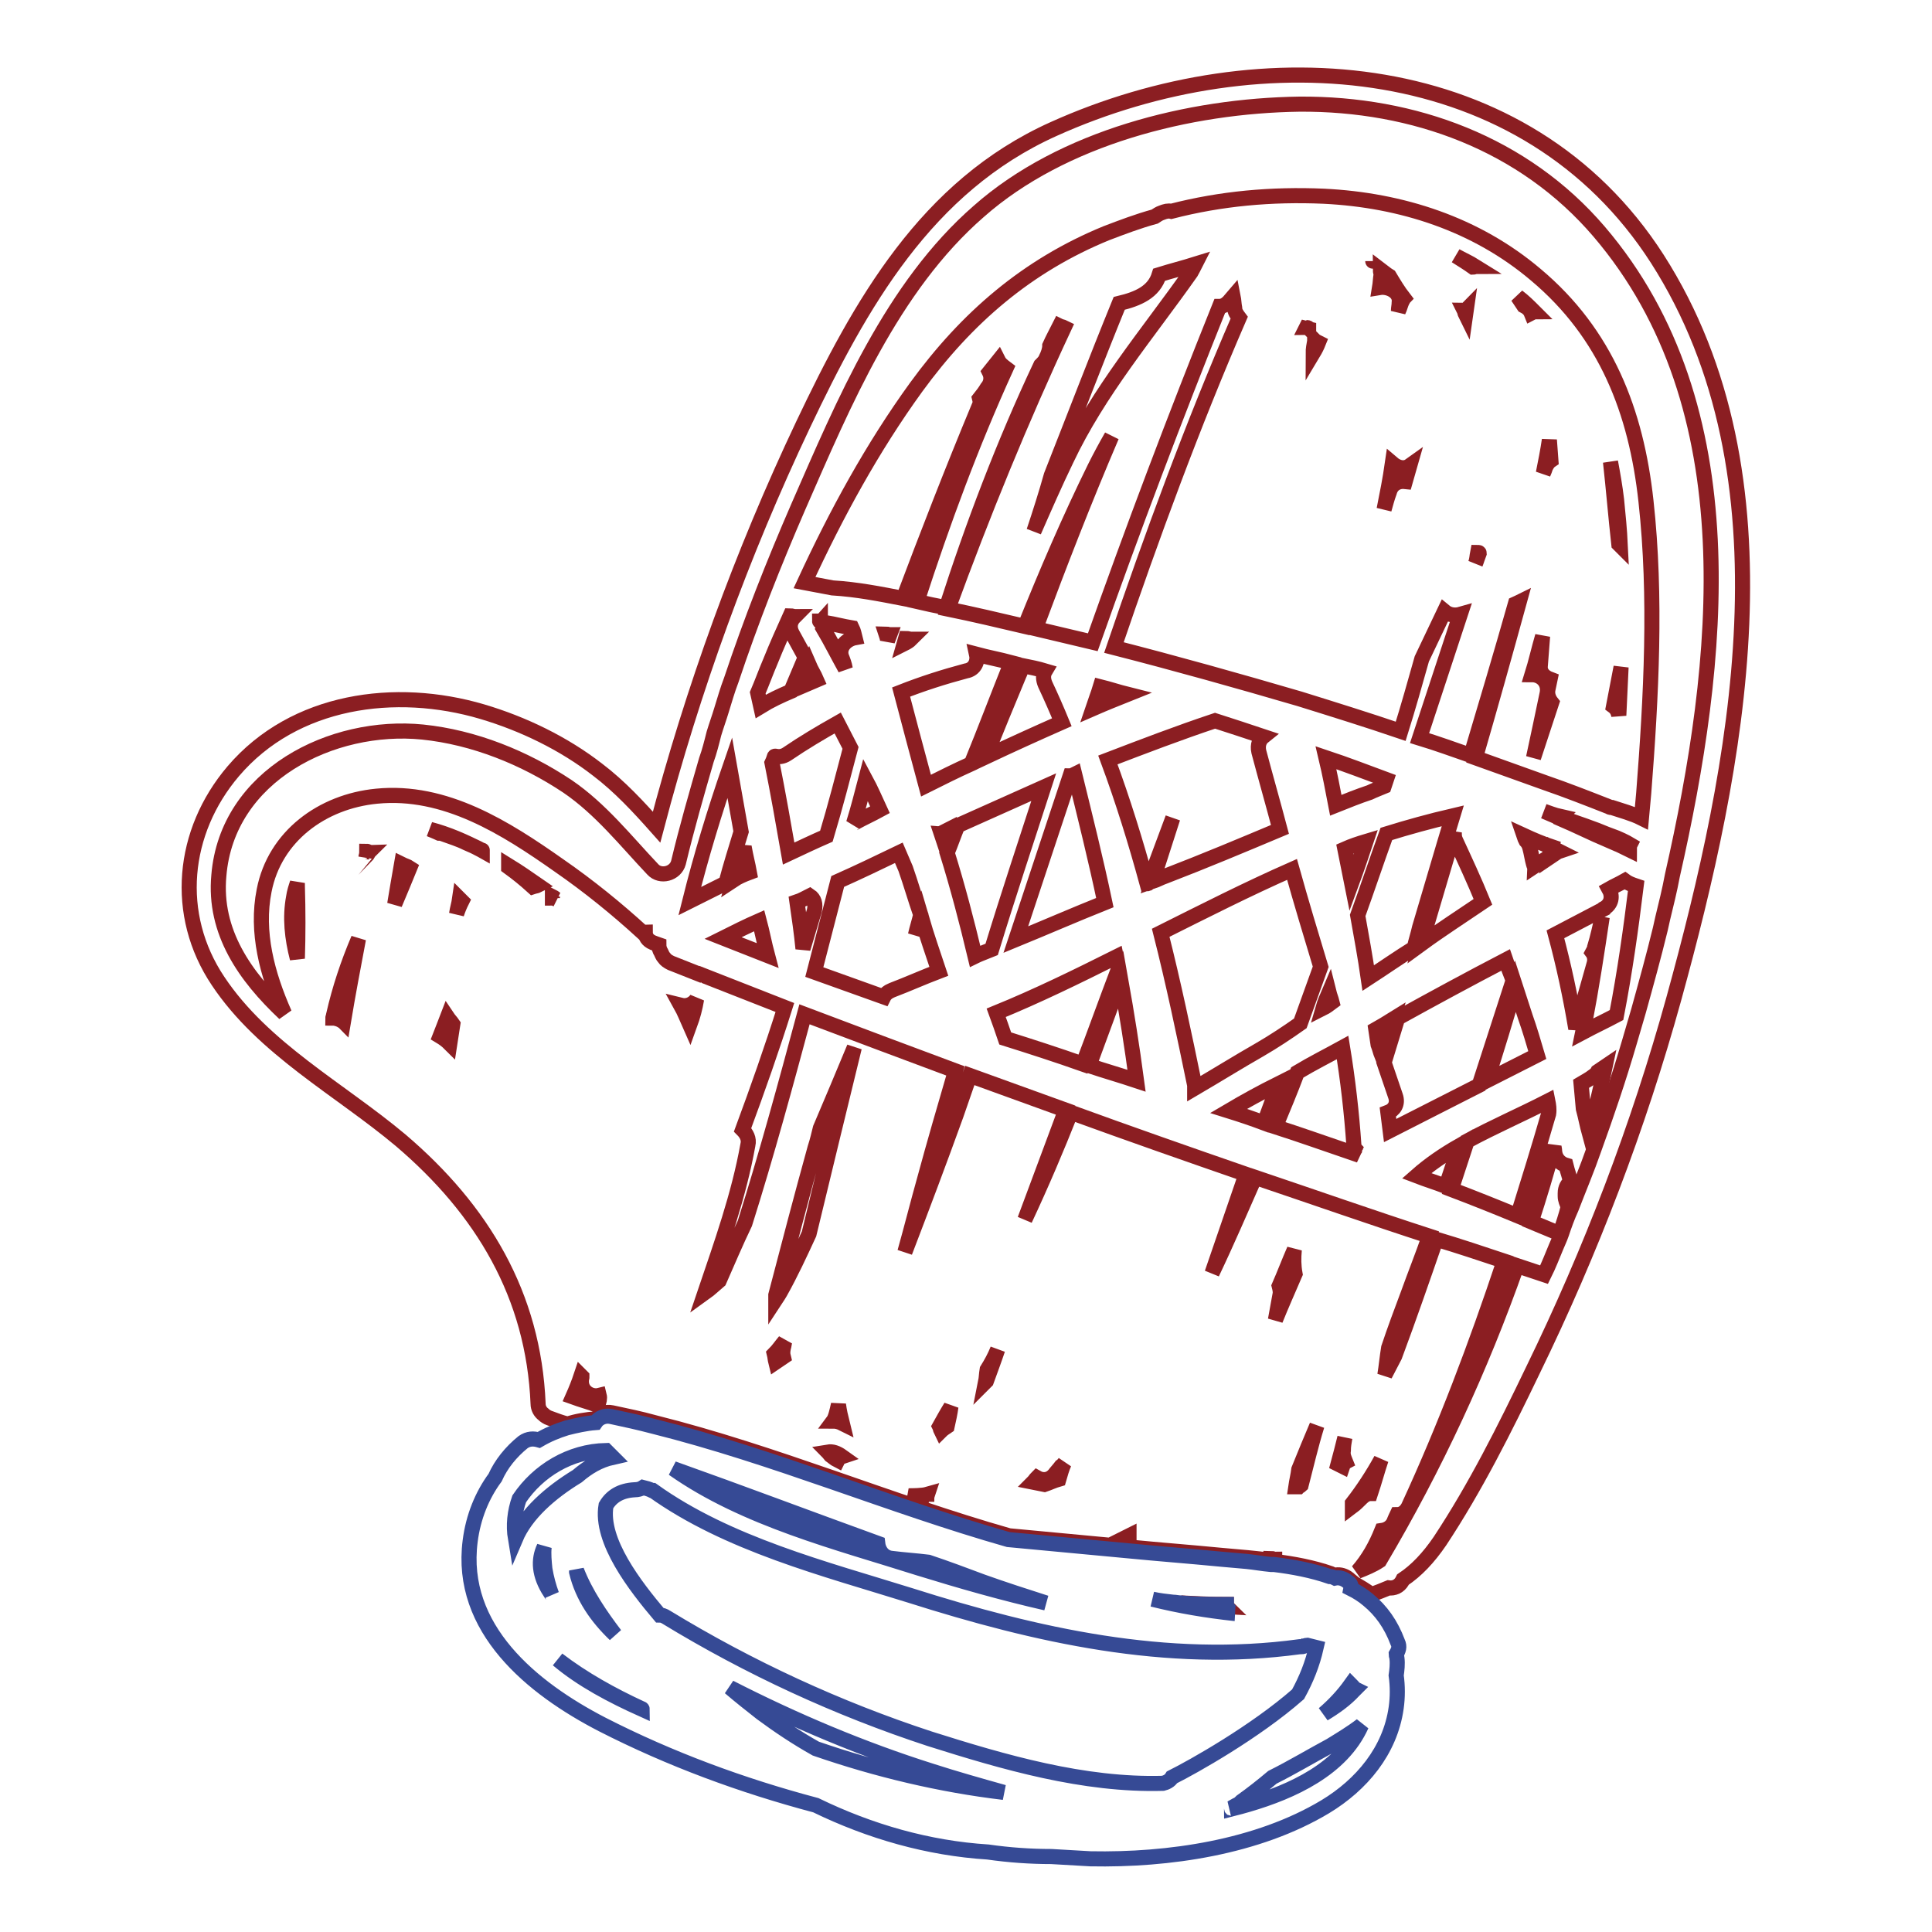
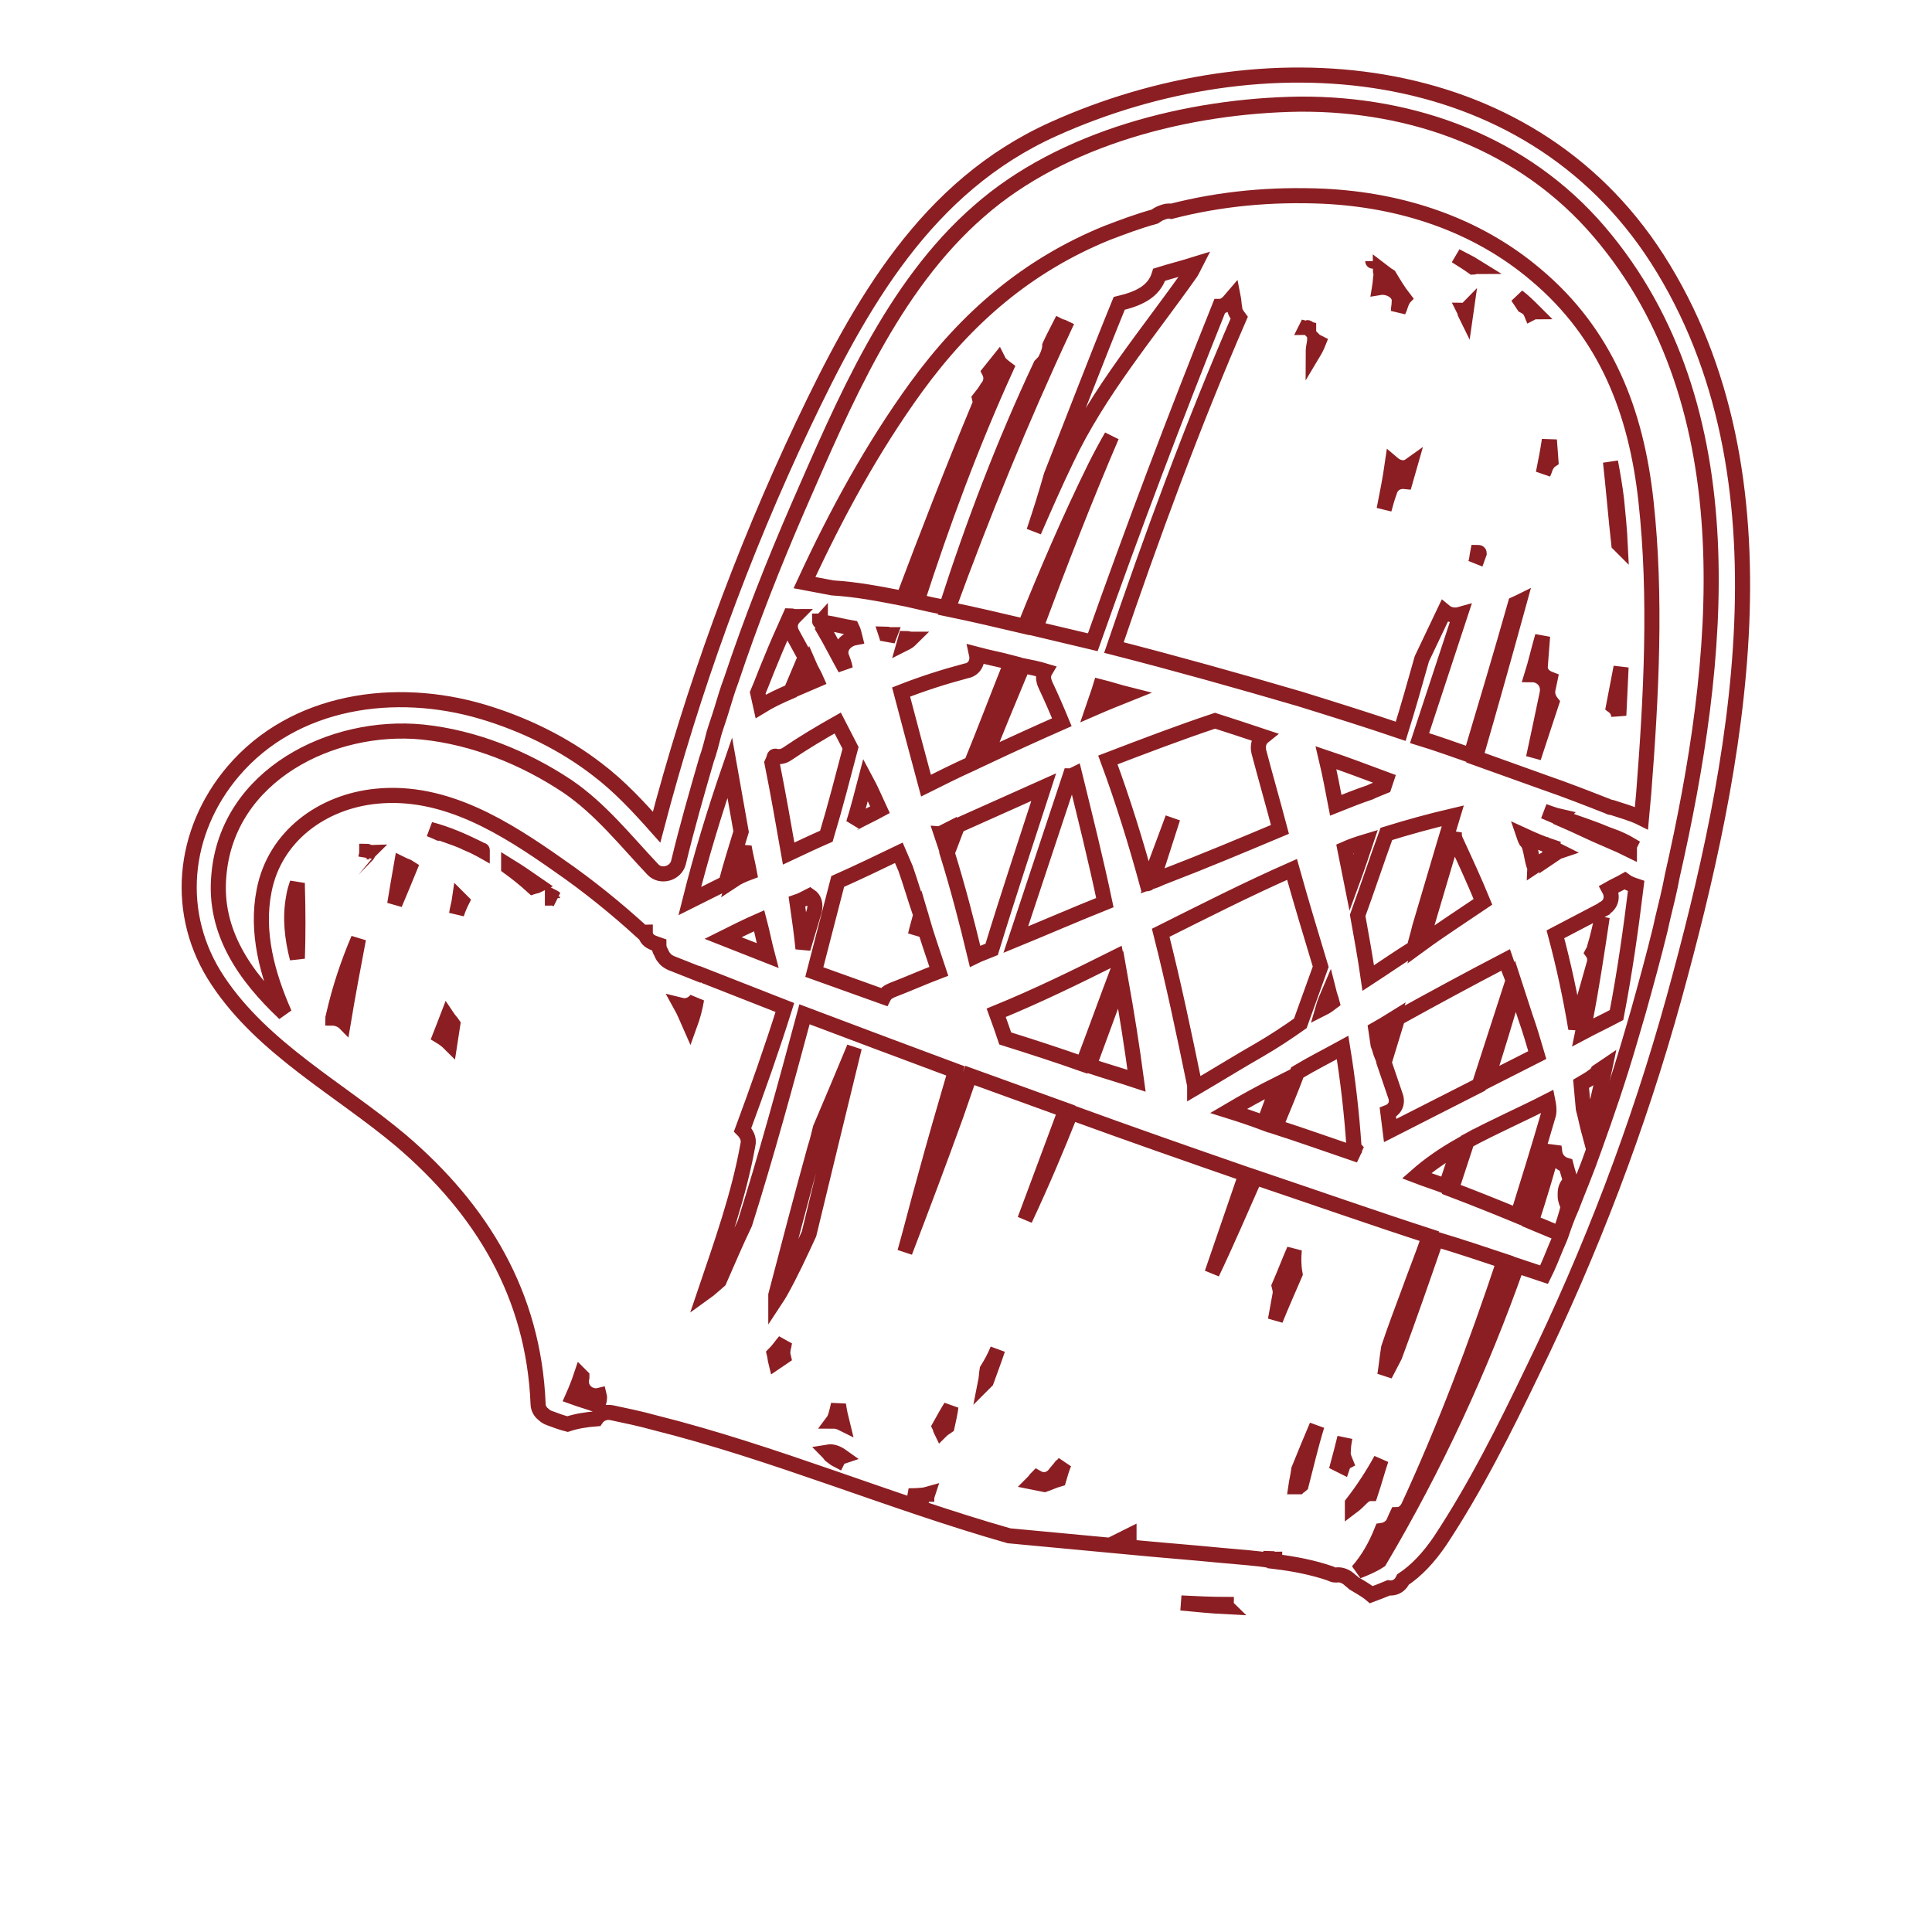
<svg xmlns="http://www.w3.org/2000/svg" version="1.1" x="0px" y="0px" viewBox="0 0 256 256" enable-background="new 0 0 256 256" xml:space="preserve">
  <g>
    <path stroke-width="2" fill-opacity="0" stroke="#8b1e22" d="M215.3,116.7c-0.7,0.4-1.4,0.7-2.1,1.1c0.5,0.9,0.4,2-0.7,2.6c0,0-0.1,0-0.1,0.1c-2.1,1.1-4.2,2.2-6.3,3.3 c1.1,4.1,2,8.3,2.7,12.5c0.8-2.8,1.6-5.7,2.4-8.5c0.2-0.6,0.1-1.2-0.2-1.6c0.1-0.2,0.3-0.4,0.3-0.7c0.4-1.3,0.7-2.7,1-4 c-0.7,4.7-1.4,9.3-2.3,14c-0.1,0.4-0.2,0.8-0.3,1.3c1.5-0.8,3-1.5,4.5-2.3c1.1-5.7,1.9-11.4,2.6-17.1 C216.2,117.2,215.7,117,215.3,116.7L215.3,116.7z M104.8,91.6l1.9-4.5L105,84c-0.5-0.9-0.3-1.7,0.3-2.3c-0.2,0-0.4-0.1-0.6-0.1 c-0.9,2-1.8,4-2.6,6c-0.6,1.4-1.1,2.8-1.7,4.2l0.4,1.8C102.1,92.8,103.4,92.2,104.8,91.6z M96.2,117c0.6-2.3,1.3-4.5,2-6.8 c-0.5-2.8-1-5.7-1.5-8.5c-2,5.8-3.8,11.7-5.3,17.7C93,118.6,94.6,117.8,96.2,117z M108.7,82.3c0,0-0.1,0-0.1,0 C108.6,82.3,108.6,82.4,108.7,82.3C108.7,82.4,108.7,82.3,108.7,82.3z M207.4,158.5c0-0.1,0-0.3,0-0.4c0-0.7,0.3-1.2,0.7-1.5 c-0.1-0.6-0.4-1.4-0.6-2.2c-0.7-0.2-1.4-0.8-1.5-1.8c0-0.3-0.1-0.6-0.1-0.8c-0.9,3.4-1.9,6.7-3,10.1c1.2,0.5,2.4,1,3.6,1.5l0.2,0.1 c0.4-1.2,0.8-2.4,1.1-3.6C207.6,159.4,207.4,159,207.4,158.5L207.4,158.5z M212.7,141.3c-0.3,0.2-0.7,0.5-1,0.7 c-0.1,0.2-0.3,0.4-0.6,0.6c-0.5,0.4-1.1,0.7-1.6,1c0.1,1.1,0.2,2.2,0.3,3.3c0.3,1.1,0.5,2.2,0.8,3.3 C211.4,147.1,212.1,144.2,212.7,141.3L212.7,141.3z M213.4,110.7c0,0.3-0.1,0.5-0.1,0.7c0.9,0.4,1.8,0.8,2.6,1.2 c0-0.2,0-0.5,0.1-0.7C215.5,111.6,214.5,111.1,213.4,110.7L213.4,110.7z M122.7,104.1c2-1,4-2,6-2.9c1.8-4.4,3.5-8.9,5.3-13.4 c-1.5-0.4-3.1-0.7-4.6-1.1c0.2,0.9-0.2,2-1.4,2.2c-3,0.8-5.8,1.7-8.6,2.8C120.5,95.9,121.6,100,122.7,104.1z M204.6,107.5 c0.7,0.3,1.4,0.6,2.1,0.9c0-0.1,0-0.1,0.1-0.2C205.9,108,205.2,107.7,204.6,107.5L204.6,107.5z M130.6,100.3 c3.4-1.6,6.7-3.1,10.1-4.6c-0.7-1.7-1.4-3.3-2.2-5c-0.3-0.7-0.3-1.3,0-1.8c-1-0.3-2-0.5-3-0.7c-0.2,0.5-0.3,0.9-0.5,1.3 C133.5,93.1,132,96.7,130.6,100.3z M107.3,118.7c-0.6,0.3-1.1,0.6-1.7,0.8c0.3,2.1,0.6,4.1,0.8,6.2c0.5-1.7,1-3.3,1.5-5 C108.1,119.8,107.9,119.1,107.3,118.7z M108.2,90.1c-0.3-0.7-0.7-1.3-1-2c-0.4,0.9-0.7,1.9-1.1,2.9 C106.8,90.7,107.5,90.4,108.2,90.1z M196.5,119.5c-1.1-2.7-2.4-5.5-3.6-8.1c-0.2-0.4-0.2-0.7-0.2-1.1c-1.5,4.9-2.9,9.8-4.4,14.8 C190.9,123.2,193.7,121.4,196.5,119.5L196.5,119.5z M179.4,152.8c0.2,0.1,0.4,0.1,0.5,0.2c-0.2-0.2-0.3-0.4-0.4-0.6 C179.5,152.5,179.4,152.6,179.4,152.8L179.4,152.8z M182.3,136.4c0.1,0.7,0.2,1.4,0.3,2c0.2,0.5,0.3,1,0.5,1.5 c0.5-1.6,0.9-3.2,1.4-4.8C183.7,135.6,183,136,182.3,136.4z M120.7,84.7c-0.2,0-0.4-0.1-0.7-0.1l-0.2,0.7 C120.2,85.1,120.5,84.9,120.7,84.7z M205.8,113.3c0.3-0.2,0.5-0.4,0.8-0.5c-0.2-0.1-0.4-0.2-0.6-0.3 C206,112.8,205.9,113,205.8,113.3z M99.3,115.6c-0.2-1.1-0.5-2.2-0.7-3.4c-0.5,1.5-1,2.9-1.4,4.4C97.8,116.2,98.5,115.9,99.3,115.6 z M112.7,99.1l-1.7-3.3c-2.3,1.3-4.5,2.6-6.7,4.1c-0.6,0.4-1.1,0.4-1.6,0.3c0,0-0.1,0-0.1,0.1c-0.1,0.3-0.2,0.6-0.3,0.8 c0.8,4,1.5,8,2.2,12c1.7-0.8,3.4-1.6,5-2.3C110.7,106.8,111.7,102.9,112.7,99.1z M206.8,108.3c0,0.1,0,0.1,0,0.2 c2.1,0.9,4.1,1.9,6.2,2.8c0-0.2,0.1-0.5,0.1-0.7C211.2,109.8,208.8,109,206.8,108.3L206.8,108.3z M149.4,92c-1.2-0.3-2.4-0.7-3.6-1 c-0.3,1-0.7,2-1,2.9C146.4,93.2,147.9,92.6,149.4,92z M117.9,84.1c-0.2,0-0.4-0.1-0.5-0.1c0.1,0.3,0.2,0.6,0.2,0.9L117.9,84.1z  M205.1,145.9c-3.5,1.8-7.2,3.4-10.7,5.3c-0.7,2.1-1.4,4.3-2.1,6.4c2.9,1.1,5.9,2.3,8.8,3.5c1.4-4.5,2.8-9,4.1-13.5 C205.3,147,205.2,146.4,205.1,145.9z M124.7,110.4l0.2,0.6c0.1-0.3,0.1-0.5,0.2-0.8C124.9,110.3,124.8,110.4,124.7,110.4z  M187.7,155.8c1.3,0.5,2.6,0.9,3.9,1.4c0.6-1.8,1.2-3.6,1.8-5.4C191.3,153,189.4,154.3,187.7,155.8z M144.3,141.2 c2.1,0.7,4.2,1.3,6.3,2c-0.6-4.5-1.3-8.9-2.1-13.4C147.1,133.6,145.7,137.4,144.3,141.2z M199.5,127.2c-4.8,2.5-9.6,5.1-14.3,7.7 c-0.6,2-1.2,3.9-1.8,5.9c0.5,1.5,1,2.9,1.5,4.4c0.4,1.1-0.2,1.9-1,2.2c0.1,0.8,0.2,1.6,0.3,2.4c3.9-2,7.9-4,11.8-6 c1.5-4.6,3-9.3,4.5-13.9C200.1,128.9,199.8,128.1,199.5,127.2L199.5,127.2z M95.8,124.3c2,0.8,3.9,1.5,5.9,2.3 c-0.4-1.5-0.7-3.1-1.1-4.6C99,122.7,97.4,123.5,95.8,124.3z M181.5,105c0.6-0.3,1.2-0.5,1.9-0.8l0.3-0.9c-2.7-1-5.3-2-8-2.9 c0.5,2.1,0.9,4.2,1.3,6.3C178.5,106.1,180,105.5,181.5,105L181.5,105z M179.4,151.8c-0.3-4.4-0.8-8.7-1.5-13c-2,1.1-4,2.1-6,3.3 c-0.9,2.4-1.9,4.8-2.9,7.2c3.4,1.1,6.8,2.3,10.3,3.5c0.1-0.2,0.1-0.4,0.2-0.6C179.4,152.1,179.4,151.9,179.4,151.8z M200.8,130.7 c-1.2,4.2-2.5,8.4-3.8,12.5l6.7-3.4c-0.5-1.7-1-3.4-1.6-5.1L200.8,130.7z M176.5,132.8c-0.1-0.4-0.3-0.9-0.4-1.3 c-0.3,0.7-0.6,1.4-0.8,2.1C175.7,133.4,176.1,133.1,176.5,132.8z M172.3,135.6c0.9-2.5,1.8-5,2.7-7.5c-1.3-4.3-2.6-8.6-3.8-12.9 c-5.9,2.6-11.6,5.5-17.4,8.4c1.7,6.7,3.1,13.4,4.5,20.2c0,0.1,0,0.3,0,0.4c2.9-1.7,5.8-3.5,8.6-5.1 C168.8,138,170.6,136.8,172.3,135.6z M178.2,112.5l0.9,4.5c0.7-1.9,1.3-3.7,1.9-5.5C180,111.8,179.1,112.1,178.2,112.5L178.2,112.5 z M112,88.6c-0.1-0.6-0.3-1.1-0.5-1.6c-0.4-1.3,0.7-2.3,1.8-2.5c-0.1-0.4-0.2-0.9-0.4-1.3c-1.2-0.2-2.3-0.5-3.5-0.7 c-0.1,0.3-0.2,0.6-0.3,0.8C110.1,85,111,86.8,112,88.6z M188.1,122.9c1.5-5,2.9-9.9,4.4-14.8c-3,0.7-5.9,1.5-8.8,2.4 c-1.3,3.6-2.5,7.2-3.8,10.8c0.5,2.8,1,5.5,1.4,8.3c2-1.3,4-2.7,6.1-4C187.6,124.7,187.9,123.8,188.1,122.9z M201.9,110.7 c0.1,0.3,0.2,0.5,0.3,0.7c0.2,0.2,0.4,0.5,0.5,0.9c0.2,0.7,0.3,1.5,0.5,2.2c0,0.1,0.1,0.2,0.1,0.3c0.6-0.4,1.2-0.8,1.9-1.2l0.4-1.4 C204.4,111.8,203.2,111.3,201.9,110.7z M113.3,109c1.1-0.6,2.2-1.1,3.3-1.7c-0.6-1.3-1.2-2.7-1.9-4c-0.5,1.9-1,3.9-1.6,5.8 C113.2,109,113.3,109,113.3,109z M162.8,147.2c1.6,0.5,3.1,1,4.7,1.6c0.7-1.8,1.3-3.5,1.9-5.2C167.2,144.7,165,145.9,162.8,147.2z  M162.5,212.6c-2,0-4-0.1-6-0.2c2,0.2,4.1,0.4,6.1,0.5C162.5,212.8,162.5,212.7,162.5,212.6L162.5,212.6z M126.9,109.4 c-0.5,1.2-0.9,2.4-1.4,3.6c1.4,4.5,2.6,9.1,3.7,13.7c0.2-0.1,0.5-0.2,0.7-0.3c0.5-0.2,1-0.4,1.5-0.6c2.2-7.2,4.6-14.4,6.9-21.5 C134.5,106,130.7,107.7,126.9,109.4z M147.9,126.8c-5.2,2.6-10.5,5.2-15.9,7.4c0.4,1.1,0.8,2.2,1.2,3.4c3.5,1.1,6.9,2.2,10.3,3.4 c1.6-4.2,3.1-8.4,4.7-12.6C148.1,127.8,148,127.3,147.9,126.8L147.9,126.8z M146.4,119.6c-1.2-5.7-2.6-11.3-4-17 c-0.2,0.1-0.4,0.2-0.6,0.2l-7.2,21.7C138.5,122.9,142.4,121.2,146.4,119.6L146.4,119.6z M169.6,109.9c-0.9-3.4-1.9-6.9-2.8-10.3 c-0.2-0.9,0.1-1.6,0.6-2c-2.1-0.7-4.2-1.4-6.4-2.1c-4.8,1.6-9.5,3.4-14.2,5.2c2,5.4,3.7,10.9,5.2,16.4c0.1,0,0.1,0,0.2-0.1 c1.1-2.9,2.1-5.7,3.2-8.6c-0.9,2.8-1.8,5.6-2.7,8.4c0.6-0.2,1.1-0.5,1.7-0.7C159.6,114.1,164.6,112,169.6,109.9L169.6,109.9z  M121.3,123.9c0.2-0.9,0.5-1.8,0.7-2.7c-0.7-2-1.3-4.1-2-6.1c-0.3-0.7-0.6-1.4-0.9-2.1c-2.7,1.3-5.4,2.6-8.1,3.8l-3.1,12 c3.1,1.1,6.1,2.2,9.2,3.3c0.2-0.4,0.6-0.7,1.1-0.9c2.1-0.8,4.1-1.7,6.2-2.5c-0.8-2.4-1.6-4.7-2.3-7.1 C121.9,122.3,121.6,123.1,121.3,123.9z M119.7,79.3c3.2-8.5,6.5-17,10-25.4c0.2-0.4,0.2-0.7,0.1-1.1c0.4-0.5,0.7-0.9,1-1.4 c0.6-0.7,0.6-1.5,0.3-2.1c0.4-0.5,0.8-1,1.2-1.5c0.2,0.4,0.6,0.7,1,1c-4.6,10.1-8.4,20.4-11.8,30.9c1.3,0.3,2.6,0.6,3.9,0.8 c3.5-10.9,7.6-21.7,12.5-32.1c0.3-0.3,0.6-0.6,0.7-0.9c0.3-0.6,0.5-1.2,0.5-1.7c0.4-0.9,0.9-1.8,1.3-2.6c0.2,0.1,0.4,0.1,0.6,0.2 c-5.7,12.2-10.8,24.7-15.4,37.3c3.4,0.7,6.8,1.5,10.2,2.3c2.9-7.2,5.9-14.2,9.3-21.1c0.7-1.4,1.4-2.7,2.2-4.1 c-3.6,8.4-6.9,16.9-10.1,25.5c2.5,0.6,5.1,1.2,7.6,1.8c5.3-15,10.9-29.8,16.8-44.5c0.4,0,0.8-0.2,1.2-0.6l0.6-0.7 c0.1,0.5,0.1,1,0.2,1.5c0,0.5,0.3,0.9,0.6,1.3c-6.2,14.3-11.6,29-16.6,43.7c8.2,2.1,16.4,4.4,24.6,6.8c4.5,1.4,9,2.8,13.4,4.3 c1-3.2,1.9-6.4,2.8-9.6c1-2.1,2-4.2,3-6.3c0.6,0.5,1.4,0.6,2.1,0.4c-1.8,5.5-3.6,10.9-5.4,16.4c2.3,0.7,4.5,1.5,6.8,2.3 c2-6.7,4-13.4,5.9-20.1c0.2-0.1,0.3-0.1,0.5-0.2c-1.9,6.9-3.8,13.7-5.8,20.6c3.1,1.1,6.1,2.2,9.2,3.3c2.9,1,5.7,2.1,8.5,3.2 c0.1,0.1,0.3,0.1,0.4,0.1c1.2,0.4,2.7,0.8,3.9,1.4c0.1-1.1,0.2-2.2,0.3-3.3c1-12.8,1.7-26,0.3-38.7c-1.3-11.9-5.3-22.2-14.6-30 c-7.9-6.7-17.8-9.9-28.1-10.4c-6.9-0.3-13.6,0.3-20.2,2c-0.4-0.1-0.8,0-1.3,0.2c-0.3,0.1-0.6,0.3-0.9,0.5c-2.2,0.6-4.3,1.4-6.4,2.2 c-10.5,4.3-18.5,11.2-25.2,20.4c-5.8,8-10.6,16.8-14.8,25.9l3.7,0.7C113.6,78.1,116.6,78.7,119.7,79.3L119.7,79.3z M214.5,94.8 c-0.1-0.5-0.3-0.9-0.7-1.2l1-5.2C214.7,90.6,214.6,92.6,214.5,94.8z M214.2,66.2c0.2,2,0.4,4,0.5,6.1c-0.1-0.1-0.1-0.1-0.2-0.2 c-0.4-3.6-0.7-7.3-1.1-10.9C213.7,62.8,214,64.5,214.2,66.2z M205.3,58.3l0.2,2.7c-0.3,0.2-0.5,0.5-0.7,0.9 c-0.1,0.3-0.2,0.6-0.3,0.8C204.8,61.2,205.1,59.7,205.3,58.3z M204.4,84.3c-0.1,1.3-0.2,2.6-0.3,3.9c-0.1,0.9,0.5,1.5,1.3,1.8 c-0.1,0.5-0.2,0.9-0.3,1.4c-0.1,0.6,0.1,1.2,0.5,1.7c-0.8,2.4-1.6,4.9-2.4,7.3c0.6-2.8,1.2-5.6,1.8-8.5c0.3-1.5-0.8-2.5-2-2.5 C203.5,87.8,203.9,86,204.4,84.3L204.4,84.3z M203.3,41.3c-0.1,0-0.2,0.1-0.4,0.2c-0.2-0.5-0.6-0.8-1-1l-0.8-1.2 C201.9,39.9,202.6,40.6,203.3,41.3z M194.2,41.7c-0.1-0.2-0.1-0.4-0.2-0.6c0.1,0,0.2,0,0.3-0.1L194.2,41.7L194.2,41.7z M195.8,73.2 c0.1,0,0.2,0,0.2,0.1c-0.2,0.5-0.3,0.9-0.5,1.4C195.7,74.2,195.7,73.7,195.8,73.2z M195.5,35.3c-0.1,0-0.2,0.1-0.3,0.1 c-0.7-0.5-1.5-1-2.3-1.5C193.8,34.4,194.7,34.8,195.5,35.3z M186.8,61.7c-0.2,0.7-0.4,1.4-0.6,2.1c-0.9-0.1-1.8,0.3-2.1,1.4 c-0.3,0.8-0.5,1.6-0.7,2.3c0.4-2,0.8-4,1.1-6.1C185.2,62,186.1,62.2,186.8,61.7z M182.9,35.7c0.4,0.3,0.7,0.6,1.2,0.9 c0.6,1,1.2,2,1.9,2.9c-0.1,0.1-0.1,0.3-0.2,0.4c-0.2,0.4-0.3,0.9-0.5,1.3c0-0.4,0.1-0.7,0.1-1.1c0.2-1.4-1.4-2.2-2.6-2 c0.1-0.6,0.1-1.1,0.2-1.7C183,36.2,182.9,36,182.9,35.7L182.9,35.7z M181.9,34.6C181.9,34.7,181.9,34.7,181.9,34.6 C181.9,34.7,181.9,34.7,181.9,34.6L181.9,34.6z M174.2,45.2v-0.1c0.1,0.1,0.3,0.2,0.5,0.3c-0.2,0.5-0.4,0.9-0.7,1.4 C174,46.3,174.1,45.7,174.2,45.2z M173.4,42.8c0,0.2,0,0.5,0,0.7c-0.1-0.1-0.2-0.1-0.3-0.1C173.2,43.2,173.3,43,173.4,42.8z  M148.3,40.2c2.5-0.6,4.6-1.5,5.3-3.8c1.6-0.5,3.2-0.9,4.8-1.4c-0.2,0.4-0.4,0.7-0.6,1.1c-5.7,8.1-12.2,15.7-16.5,24.8 c-1.5,3.1-2.9,6.3-4.3,9.5c0.8-2.4,1.6-4.9,2.3-7.4C142.3,55.4,145.2,47.8,148.3,40.2z" />
    <path stroke-width="2" fill-opacity="0" stroke="#8b1e22" d="M219.6,34.3c-17.4-27.1-52.5-29.6-80-17.2c-16.9,7.6-25.6,23.2-33.2,39.2c-8.1,17.1-14.6,35-19.4,53.3 c-2.4-2.7-4.9-5.4-7.8-7.6c-4.5-3.5-9.9-6.1-15.3-7.7c-11.5-3.4-24.9-1.6-33,7.9c-6.8,8-7.9,19-2,27.8c6,9,16.1,14.3,24.2,21.1 c10.8,9.2,17.6,20.5,18.2,34.9c0,0.6,0.3,1.1,0.7,1.4c0.2,0.2,0.5,0.4,0.8,0.5c0.8,0.3,1.6,0.6,2.4,0.8c1.2-0.4,2.5-0.6,3.8-0.7 c0.4-0.6,1.2-1,2.1-0.8c1.9,0.4,3.8,0.8,5.6,1.3c16,4,31.2,10.5,47,15c2.1,0.2,4.3,0.4,6.4,0.6c3.2,0.3,6.4,0.6,9.6,0.9 c4.1,0.4,8.1,0.7,12.2,1.1c1.1,0.1,2.2,0.2,3.4,0.3c1,0.1,2.1,0.2,3.2,0.4c0-0.1-0.1-0.2-0.1-0.3c0.2,0,0.3,0.1,0.5,0.1v0.3 c2.5,0.3,5.1,0.8,7.4,1.6c0.2,0.1,0.4,0.2,0.7,0.2c0.6-0.1,1.2,0.1,1.7,0.5c0.2,0.2,0.5,0.4,0.7,0.6c0.8,0.5,1.6,0.9,2.3,1.5 c0.8-0.3,1.6-0.6,2.3-0.9c0.7,0.1,1.4-0.2,1.8-0.9l0.1-0.2c1.8-1.2,3.4-2.9,4.9-5.1c4.7-7.1,8.6-14.9,12.3-22.6 c7.7-15.8,14-32.3,18.7-49.3C230.2,101.8,238.1,63.2,219.6,34.3L219.6,34.3z M39.4,127c-0.7-2.7-1-5.4-0.5-8.1 c0.1-0.7,0.3-1.3,0.5-1.9v0.4C39.5,120.7,39.5,123.9,39.4,127z M45.5,135.4c-0.1-0.1-0.2-0.1-0.3-0.2c-0.4-0.2-0.8-0.3-1.1-0.3 c0-0.1,0.1-0.2,0.1-0.4c0.8-3.5,1.9-6.8,3.3-10.1C46.8,128.1,46.1,131.8,45.5,135.4z M48.5,113.5C48.5,113.4,48.5,113.4,48.5,113.5 c0.1-0.3,0.1-0.6,0.1-0.7c0.1,0,0.2,0.1,0.3,0.1C48.8,113,48.7,113.3,48.5,113.5z M52.3,119.8c0.3-1.8,0.6-3.6,0.9-5.3 c0.4,0.2,0.8,0.3,1.1,0.5C53.7,116.5,53,118.1,52.3,119.8z M59.6,138.3c-0.4-0.4-0.8-0.7-1.3-1c0.3-0.8,0.7-1.7,1-2.5 c0.2,0.3,0.5,0.6,0.7,0.9L59.6,138.3L59.6,138.3z M60.5,121.1c0.1-0.7,0.3-1.3,0.4-2c0.1,0.1,0.2,0.2,0.3,0.3 C60.9,120,60.7,120.5,60.5,121.1z M63.9,112.7c-0.7-0.4-1.4-0.7-2.1-1c-1-0.5-2-0.8-3.1-1.2c-0.2-0.1-0.4-0.1-0.5-0.1 c-0.2-0.1-0.5-0.2-0.7-0.3c-0.2-0.1-0.3-0.1-0.5-0.2C59.3,110.5,61.6,111.5,63.9,112.7C63.9,112.6,63.9,112.7,63.9,112.7z  M70.6,117.5L70.6,117.5c-1.1-1-2.1-1.8-3.2-2.6c0-0.1,0-0.1,0-0.2c1.3,0.8,2.6,1.7,3.9,2.6C71.1,117.4,70.9,117.4,70.6,117.5z  M73.2,119c0-0.1,0-0.2,0-0.2c0.2,0.1,0.4,0.3,0.6,0.4C73.6,119.1,73.4,119,73.2,119z M79.2,186.2c-1.1-0.4-2.2-0.7-3.3-1.1 c0.4-0.9,0.8-1.9,1.1-2.8l0.1,0.1v0.1c-0.4,1.7,1.1,2.7,2.3,2.4C79.5,185.3,79.4,185.7,79.2,186.2z M91.4,135.8 c-0.4-0.9-0.7-1.7-1.2-2.6c0.8,0.2,1.6-0.1,2.1-0.8C92.1,133.6,91.8,134.7,91.4,135.8z M103.8,179.8c-0.3,0.2-0.7,0.5-1,0.7 c-0.1-0.4-0.1-0.7-0.2-1.1c0.5-0.5,0.9-1.1,1.4-1.7c-0.1,0.3-0.1,0.6-0.2,0.9C103.7,179.1,103.7,179.4,103.8,179.8z M111,193.5 c-0.4-0.2-0.7-0.5-1-0.7c-0.1-0.1-0.2-0.3-0.3-0.4c0.6-0.1,1.2,0.1,1.9,0.6C111.3,193.1,111.1,193.3,111,193.5z M110.4,188.3 c0.3-0.4,0.5-1.3,0.7-2.2c0.1,0.8,0.3,1.7,0.5,2.5C111.2,188.4,110.8,188.3,110.4,188.3z M107.2,163.5c-1.2,2.6-2.4,5.2-3.8,7.7 c-0.2,0.3-0.4,0.7-0.6,1c0-0.2,0-0.4,0-0.6c1.7-6.5,3.4-13,5.2-19.5c0.3-0.9,0.5-1.8,0.7-2.6c1.5-3.5,3-7.1,4.5-10.7 C111.2,147,109.2,155.2,107.2,163.5z M122.9,199c-0.8-0.3-1.7-0.5-2.5-0.8h0c0.5,0,1.8,0,2.5-0.2c-0.1,0.3-0.1,0.5-0.1,0.6V199z  M125.5,189c-0.3,0.2-0.6,0.4-0.8,0.6c-0.1-0.2-0.1-0.4-0.2-0.6c0.5-0.9,1-1.8,1.5-2.6C125.9,187.2,125.7,188.1,125.5,189z  M130.7,183c0,0-0.1,0.1-0.1,0.1c0.1-0.5,0.1-1,0.2-1.6c0.5-0.8,1-1.7,1.4-2.7C131.7,180.3,131.2,181.6,130.7,183z M140.3,196 c-0.7,0.2-1.3,0.5-1.9,0.7c-0.5-0.1-1-0.2-1.5-0.3c0.2-0.2,0.3-0.4,0.5-0.6c0.7,0.4,1.6,0.4,2.3-0.4c0.3-0.4,0.6-0.7,0.9-1.1 c0.2-0.1,0.3-0.3,0.4-0.4C140.7,194.6,140.5,195.3,140.3,196L140.3,196z M149.6,204.1c-0.2-0.1-0.4-0.2-0.6-0.3 c0.2-0.1,0.4-0.2,0.6-0.3C149.6,203.7,149.6,203.9,149.6,204.1z M169,174.9c0.2-1.1,0.4-2.2,0.6-3.3c0.1-0.4,0-0.8-0.1-1.2 c0.7-1.6,1.3-3.2,2-4.8c-0.1,1.1-0.1,2.1,0.1,3.2C170.7,170.9,169.8,172.9,169,174.9z M172.4,196.8c-0.1,0.1-0.2,0.1-0.3,0.2 c-0.1,0-0.3,0-0.4,0c0.1-0.7,0.3-1.5,0.4-2.3c0.8-2,1.6-3.9,2.4-5.8C173.7,191.5,173.1,194.1,172.4,196.8z M177.9,194.3 c-0.2-0.1-0.4-0.2-0.6-0.3c0.3-1.1,0.6-2.3,0.9-3.5c-0.1,0.6-0.2,1.1-0.2,1.7c-0.1,0.6,0.1,1,0.3,1.5 C178.1,193.8,178,194,177.9,194.3z M179.2,199.6c0-0.1,0-0.3,0-0.4c1.4-1.8,2.7-3.8,3.8-5.8c-0.5,1.5-0.9,3-1.4,4.5 c-0.4,0-0.8,0.2-1.2,0.6C180,198.9,179.6,199.3,179.2,199.6z M221.6,116c-0.1,0.5-0.2,1-0.3,1.5c-0.4,1.9-0.9,3.7-1.3,5.6 c-0.9,3.7-1.9,7.3-2.9,10.9c-0.4,1.4-0.8,2.7-1.2,4.1c-1.4,4.8-3,9.5-4.7,14.2c-0.9,2.6-2,5.2-3,7.8c-0.5,1.1-0.9,2.2-1.3,3.4 c-0.2,0.6-0.5,1.2-0.7,1.7c-0.5,1.2-1,2.5-1.6,3.7l-3.6-1.2c-4.8,13.6-10.8,26.6-18.2,39.1c-0.9,0.6-1.9,1-2.9,1.4 c1.4-1.6,2.4-3.4,3.2-5.4c0.7-0.1,1.4-0.5,1.7-1.4c0.1-0.2,0.2-0.5,0.3-0.7c0.6,0,1.1-0.3,1.5-1c4.9-10.6,9-21.5,12.7-32.6 c-3-1-6-2-9-2.9c-1.8,5.2-3.6,10.4-5.5,15.5c-0.4,0.8-0.9,1.7-1.3,2.5c0.2-1.2,0.3-2.4,0.5-3.6c0.8-2.4,1.7-4.8,2.6-7.2 c0.9-2.5,1.9-5,2.8-7.6c-7.7-2.5-15.4-5.2-23.1-7.8c-1.9,4.3-3.7,8.5-5.7,12.7c1.5-4.4,3-8.7,4.5-13.1c-7.8-2.7-15.5-5.4-23.2-8.2 c-1.9,4.8-3.9,9.5-6.1,14.2c1.8-4.8,3.6-9.7,5.4-14.5c-4.2-1.5-8.5-3.1-12.7-4.6c-0.6,1.7-1.2,3.5-1.8,5.2 c-2.2,6.1-4.5,12.2-6.8,18.2c0.9-3.2,1.7-6.4,2.6-9.6c1.3-4.8,2.7-9.6,4.1-14.4c-6.7-2.5-13.4-5-20-7.5c-2.5,9.3-5,18.5-7.9,27.7 c-1.2,2.5-2.3,5.1-3.4,7.6c-0.6,0.5-1.2,1.1-1.9,1.6c2.2-6.5,4.5-12.9,5.7-19.6c0.2-0.8-0.2-1.5-0.7-2c2-5.4,3.9-10.8,5.6-16.2 c-3.6-1.4-7.1-2.8-10.7-4.2c-0.1,0.3-0.2,0.6-0.3,0.9c0.1-0.3,0.1-0.7,0.2-0.9l-4.3-1.7c-0.4-0.2-0.7-0.4-0.9-0.7 c-0.2-0.2-0.3-0.5-0.4-0.7c-0.2-0.3-0.3-0.7-0.3-1c-0.3-0.1-0.5-0.2-0.8-0.3c-0.7-0.3-1-0.8-1-1.4c-0.1,0-0.2,0-0.3,0.1 c-3.5-3.2-7.2-6.2-11.1-8.9c-7.1-5-15.1-10.1-24.2-9.2c-7.2,0.7-13.5,5.3-14.9,12.5c-1.1,5.5,0.4,11.1,2.7,16.3 c-5.2-4.9-9.4-10.8-8.7-18.3C30.1,102.7,44,95.8,56,97c6.8,0.7,13.5,3.4,19.2,7.2c4.4,3,7.7,7.2,11.3,11c1,1.1,3,0.6,3.4-0.9 c1.1-4.6,2.4-9.1,3.7-13.6c0.4-1.1,0.7-2.3,1-3.5c0.3-1,0.7-2.1,1-3.1c0.4-1.3,0.8-2.7,1.3-4c2.6-7.8,5.6-15.4,8.9-23 c6-13.7,12.4-29.1,23.9-39.1c11.1-9.8,27.9-14,42.5-14.2c15.1-0.1,29.7,5.2,39.7,16.9C231.8,54,228,87.8,221.6,116L221.6,116z" />
-     <path stroke-width="2" fill-opacity="0" stroke="#364a95" d="M178.6,209.6c-0.6-0.5-1.2-0.6-1.7-0.5c-0.2-0.1-0.4-0.2-0.7-0.2c-2.3-0.8-4.9-1.3-7.4-1.6 c-0.1,0-0.3,0-0.4,0c-1.1-0.1-2.2-0.3-3.2-0.4c-1.1-0.1-2.3-0.2-3.4-0.3c-4.1-0.4-8.1-0.7-12.2-1.1c-3.2-0.3-6.4-0.6-9.6-0.9 c-2.1-0.2-4.3-0.4-6.4-0.6c-15.8-4.5-31-11-47-15c-1.9-0.5-3.7-0.9-5.6-1.3c-0.9-0.2-1.7,0.2-2.1,0.8c-1.3,0.1-2.6,0.4-3.8,0.7 c-1.3,0.4-2.5,0.9-3.7,1.6c-0.7-0.2-1.4-0.2-2.1,0.3c-1.6,1.3-2.9,2.9-3.7,4.7c-1.7,2.3-2.9,5.2-3.3,8.4 c-1.5,11.6,8.2,19.5,17.5,24.3c9,4.6,18.5,8.1,28.3,10.7c7.2,3.5,14.9,5.7,22.8,6.2c2.8,0.4,5.6,0.6,8.4,0.6 c1.7,0.1,3.5,0.2,5.2,0.3c10.3,0.2,22.1-1.5,31.1-6.9c4.8-2.9,8.6-7.4,9.4-13.1c0.2-1.4,0.2-2.9,0-4.3c0.1-0.7,0.2-1.5,0.1-2.3 c0-0.2-0.1-0.3-0.1-0.5c0.3-0.5,0.5-1,0.2-1.6c-0.9-2.4-2.2-4.2-3.9-5.6c-0.7-0.6-1.5-1.1-2.3-1.5 C179.1,210,178.9,209.8,178.6,209.6L178.6,209.6z M155.4,212.3c0.4,0,0.7,0.1,1.1,0.1c2,0.2,4,0.2,6,0.2c0,0.1,0.1,0.2,0.1,0.3 c0.2,0.3,0.4,0.6,0.7,0.8c0.1,0.1,0.2,0.1,0.3,0.1c-3.7-0.4-7.3-1-10.9-1.9C153.6,212.1,154.5,212.2,155.4,212.3z M116.3,204.5 c0.1,0.9,0.7,1.9,1.9,2c1.6,0.2,3.2,0.3,4.8,0.5c2.4,0.8,4.8,1.7,7.2,2.6c2.8,1,5.6,1.9,8.4,2.8c-5.7-1.3-11.3-2.9-16.8-4.6 c-10.7-3.4-23.1-6.5-32.6-13.2C98.2,197.8,107.2,201.2,116.3,204.5z M68.3,203.9c-0.3-1.8-0.1-3.6,0.5-5.3 c2.5-3.7,6.7-6.3,11.5-6.4c0.3,0.3,0.6,0.6,0.9,0.9c-1.8,0.4-3.3,1.3-4.7,2.5C72.9,197.8,69.7,200.6,68.3,203.9z M81.5,216.6 c-2.4-2.3-4.3-5-5.1-8.3c0-0.1,0-0.1,0-0.2C77.6,211.2,79.6,214.1,81.5,216.6z M72.9,211c-1.5-2.3-1.6-4.3-0.8-6 c-0.1,0.9,0,1.9,0.1,2.9c0.2,1.2,0.5,2.3,0.9,3.4C73,211.1,73,211,72.9,211z M73.9,219.9c3.4,2.6,7.2,4.7,11.1,6.5 c0,0,0.1,0,0.1,0.1C81.1,224.7,77.1,222.6,73.9,219.9z M108.1,231.7c-2.5-1.4-4.9-3-7.2-4.7c-1.4-1.1-2.8-2.2-4.2-3.4 c8.6,4.4,17.6,8.2,26.8,11.1c3.1,1,6.3,1.9,9.5,2.8C124.6,236.5,116.2,234.5,108.1,231.7z M154.1,236.3 c-10.5,0.3-21.1-2.8-30.9-5.9c-12.2-4-23.9-9.4-34.9-16.1c-0.3-0.2-0.6-0.3-0.9-0.3c-3.2-3.8-7.9-9.8-7.1-14.5 c0.7-1.2,1.9-2,3.8-2.1c0.4,0,0.8-0.1,1.1-0.3c0.4,0.1,0.8,0.2,1.2,0.4c0,0,0.1,0,0.1,0c9.9,7.1,22.9,10.4,34.1,13.9 c16.7,5.3,34,9.2,51.6,6.8h0.1c0.2,0,0.4,0,0.5-0.1c0.1,0,0.3-0.1,0.4-0.1c0.4,0.1,0.8,0.2,1.2,0.3c-0.5,2.2-1.3,4.2-2.4,6.2 c-5.7,5-13.9,9.6-16.7,11C155,236,154.5,236.2,154.1,236.3z M165.4,239.1c-0.7,0.2-1.4,0.4-2.2,0.6c0,0,0-0.1-0.1-0.1 c0.2-0.1,0.5-0.3,0.7-0.4c0.3-0.1,0.5-0.3,0.7-0.5c1.4-1,2.8-2.1,4.1-3.2c2.6-1.3,5.1-2.8,7.7-4.2c1.3-0.8,2.8-1.7,4.1-2.7 C177.8,234.4,171.2,237.4,165.4,239.1z M179.6,223.8c-0.1,0.1-0.1,0.1-0.2,0.2c-1.1,1.2-2.5,2.2-4,3.1c1.4-1.2,2.6-2.5,3.6-3.9 C179.3,223.5,179.4,223.7,179.6,223.8z" />
  </g>
</svg>